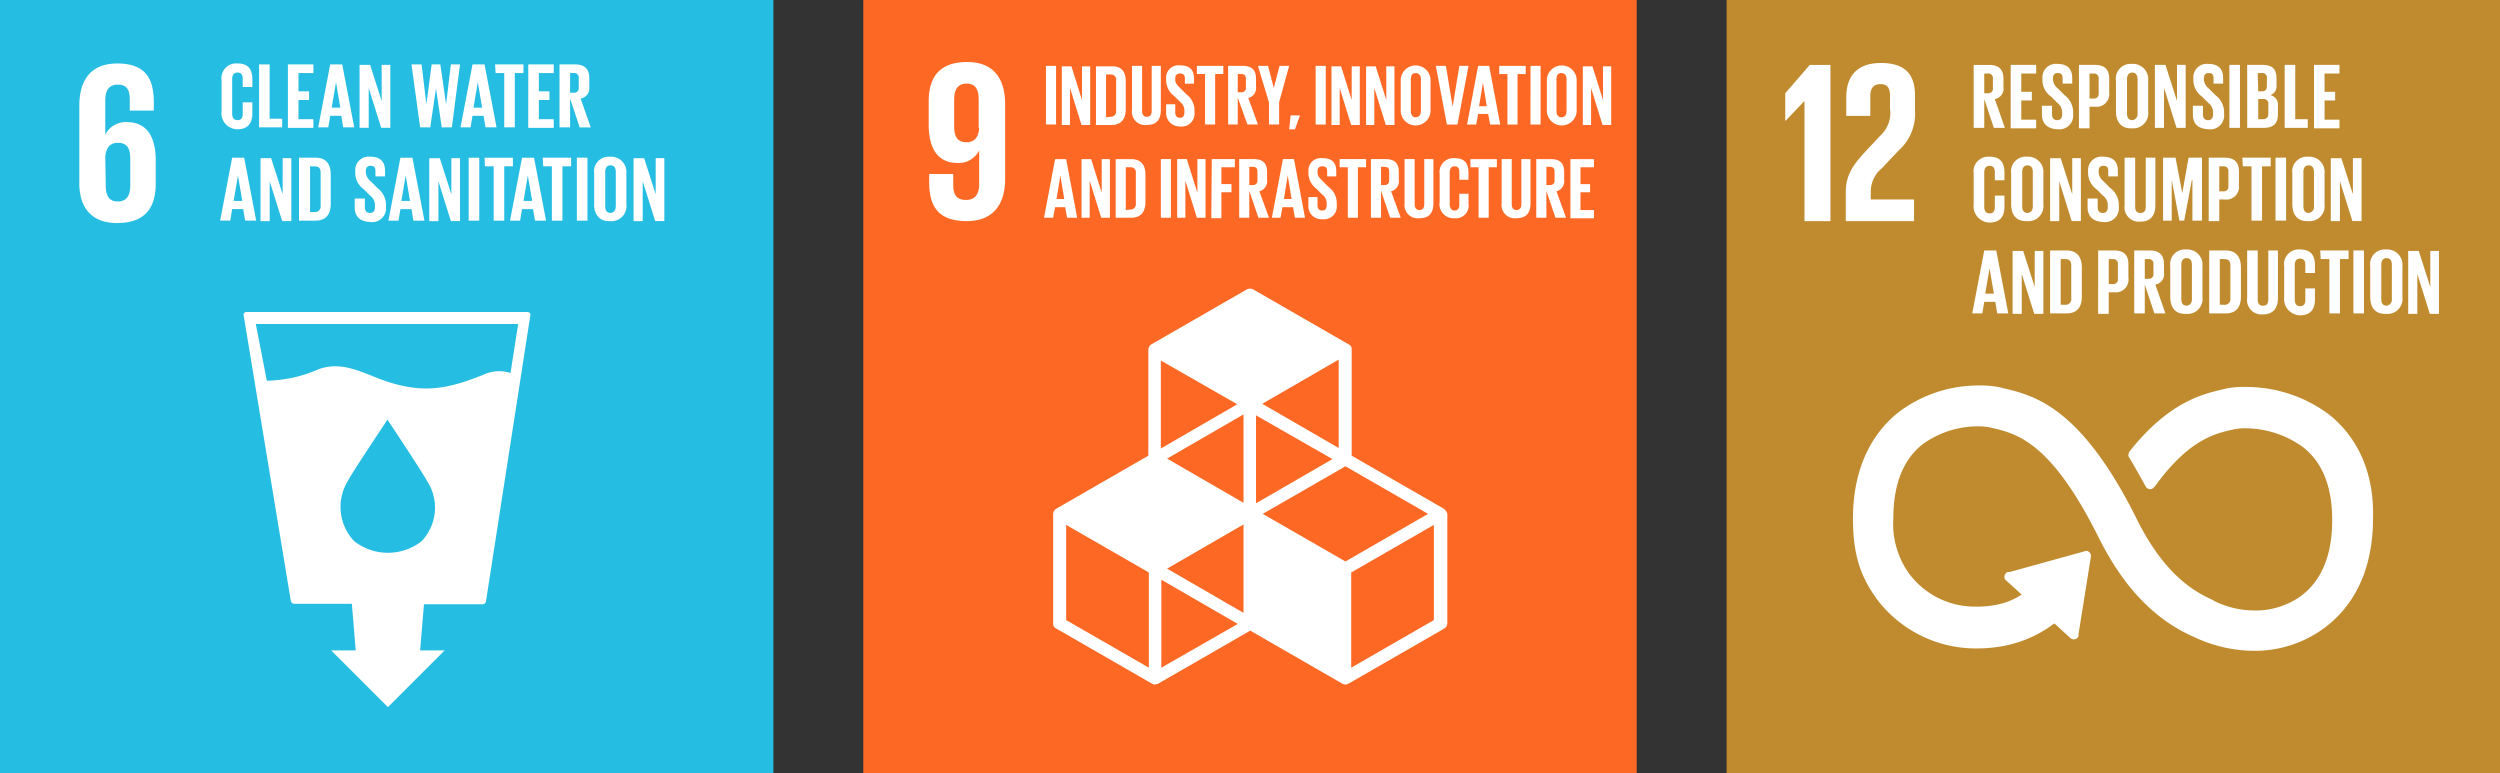
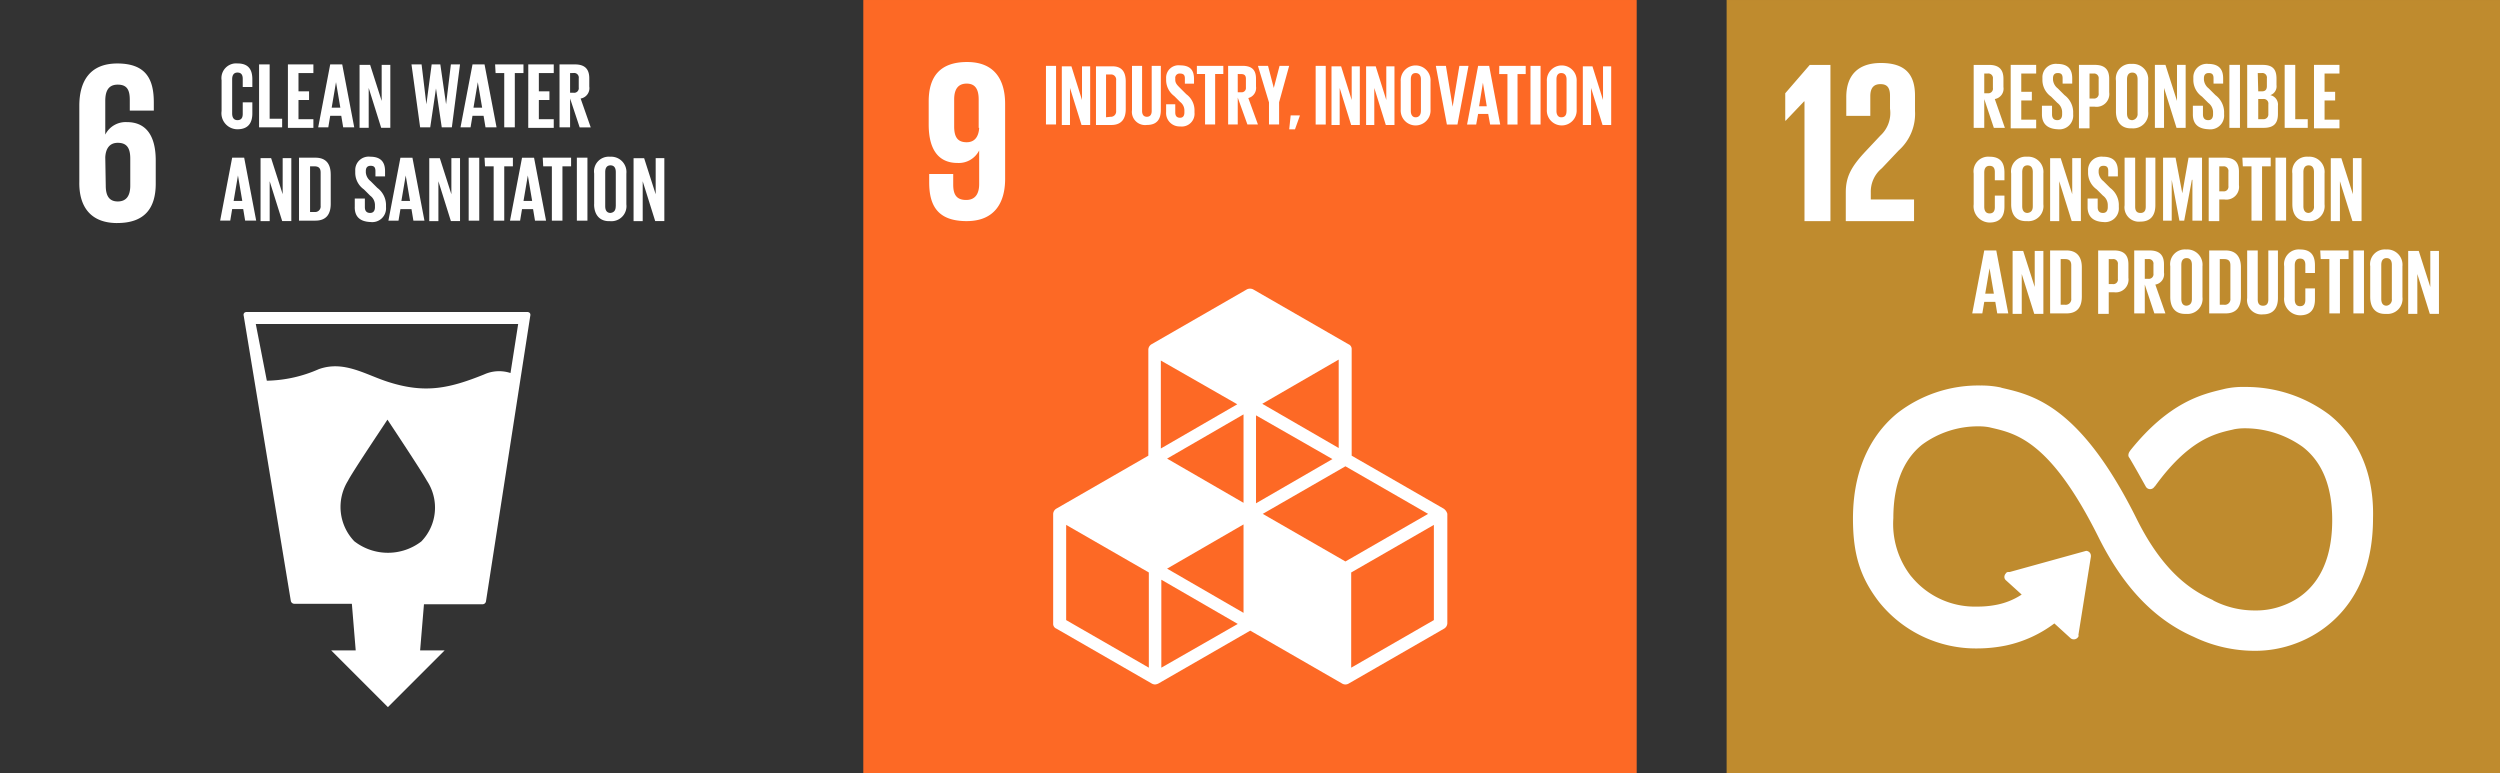
<svg xmlns="http://www.w3.org/2000/svg" width="278" height="86.001" viewBox="0 0 278 86.001">
  <rect x="0" y="0" width="278" height="86.001" fill="#333333" stroke="none" />
  <g id="グループ_6263" data-name="グループ 6263" transform="translate(-952 -1748.999)">
    <g id="グループ_6258" data-name="グループ 6258" transform="translate(-142.699 219.899)">
-       <path id="パス_20323" data-name="パス 20323" d="M975.5,185h86v86h-86Z" transform="translate(119.199 1344.1)" fill="#26bde2" />
      <path id="パス_20324" data-name="パス 20324" d="M996.221,215.945c3.1,0,4.276-1.71,4.276-4.383V209c0-2.833-1.122-4.276-3.207-4.276a2.541,2.541,0,0,0-2.405,1.39v-3.741c0-1.069.321-1.817,1.39-1.817s1.336.641,1.336,1.71v1.176h2.672v-.909c0-2.566-.855-4.329-4.062-4.329-3.047,0-4.222,1.978-4.222,4.7v8.445c-.053,2.619,1.122,4.6,4.222,4.6m-1.336-7.323c.053-.962.481-1.6,1.39-1.6,1.015,0,1.39.588,1.39,1.764v2.993c0,1.122-.427,1.764-1.39,1.764s-1.336-.641-1.336-1.764Zm47.2,17.318a.409.409,0,0,0-.267-.107H1010.6a.409.409,0,0,0-.267.107.354.354,0,0,0-.053.321l5.238,31.7a.4.4,0,0,0,.374.321h6.414l.428,5.185h-2.726l6.307,6.307,6.307-6.307h-2.726l.428-5.131h6.521a.39.39,0,0,0,.374-.321l4.917-31.7c.053-.214,0-.321-.053-.374Zm-12.026,25.388a6.1,6.1,0,0,1-7.483,0,5.516,5.516,0,0,1-.695-6.735c.481-.962,4.115-6.36,4.383-6.788v0c.321.481,3.9,5.879,4.383,6.788A5.407,5.407,0,0,1,1030.054,251.329Zm9.888-18.707a4.042,4.042,0,0,0-2.94.16c-3.848,1.55-6.521,2.138-10.583.855-2.566-.8-4.971-2.459-7.8-1.443a14.929,14.929,0,0,1-5.773,1.283l-1.229-6.307H1040.8Z" transform="translate(111.52 1337.955)" fill="#fff" />
      <g id="グループ_6076" data-name="グループ 6076" transform="translate(1119.179 1546.525)">
        <path id="パス_20325" data-name="パス 20325" d="M1021.3,224.709l1.336-7h1.336l1.336,7h-1.229l-.214-1.283h-1.229l-.214,1.283Zm1.5-2.191h.962l-.481-2.833Zm4.009-2.191v4.436h-1.015v-7h1.176l1.283,4.009V217.76h.962v7h-1.016Zm6.788-.748v3.26c0,1.069-.428,1.871-1.71,1.871h-1.817v-7h1.817C1033.166,217.707,1033.594,218.509,1033.594,219.578Zm-1.817,4.169a.621.621,0,0,0,.695-.695v-3.688c0-.428-.161-.695-.695-.695h-.481v5.078Zm4.49-.535v-.962h1.123v.962c0,.374.16.641.588.641.374,0,.534-.267.534-.641v-.267a1.292,1.292,0,0,0-.534-1.016l-.695-.695a2.256,2.256,0,0,1-.962-1.871v-.214a1.489,1.489,0,0,1,1.657-1.55c1.176,0,1.657.588,1.657,1.6v.588h-1.069V219.2c0-.428-.161-.588-.535-.588-.321,0-.534.16-.534.588v.16a1.369,1.369,0,0,0,.534.962l.748.748a2.389,2.389,0,0,1,.962,1.817v.321a1.533,1.533,0,0,1-1.71,1.657C1036.693,224.816,1036.266,224.121,1036.266,223.212Zm3.741,1.5,1.336-7h1.336l1.336,7h-1.229l-.214-1.283h-1.229l-.214,1.283Zm1.443-2.191h.962l-.481-2.833Zm4.116-2.191v4.436h-1.016v-7h1.176l1.283,4.009V217.76h.962v7h-1.016Zm3.367-2.619h1.176v7h-1.176Zm1.764,0h3.153v.962h-.962v6.04h-1.176v-6.04h-.962Zm2.833,7,1.336-7h1.336l1.336,7h-1.23l-.214-1.283h-1.229l-.214,1.283h-1.123Zm1.5-2.191h.962l-.481-2.833Zm2.138-4.81h3.154v.962h-.962v6.04h-1.176v-6.04h-.962Zm3.795,0h1.176v7h-1.176Zm1.924,5.185v-3.421a1.636,1.636,0,0,1,1.764-1.871,1.7,1.7,0,0,1,1.817,1.871v3.421a1.673,1.673,0,0,1-1.817,1.871C1063.471,224.816,1062.884,224.014,1062.884,222.892Zm2.405.214V219.31c0-.428-.16-.748-.588-.748s-.588.321-.588.748v3.795c0,.428.16.748.588.748C1065.128,223.8,1065.289,223.533,1065.289,223.105Zm2.993-2.779v4.436h-1.016v-7h1.176l1.283,4.009V217.76h.962v7h-1.016Z" transform="translate(-1021.3 -217.6)" fill="#fff" />
      </g>
      <g id="グループ_6077" data-name="グループ 6077" transform="translate(1119.339 1536.155)">
        <path id="パス_20326" data-name="パス 20326" d="M1021.6,203.491v-3.421a1.636,1.636,0,0,1,1.764-1.871c1.283,0,1.657.748,1.657,1.764v.855h-1.069v-.909c0-.428-.16-.695-.588-.695s-.588.321-.588.748v3.795c0,.428.16.748.588.748s.588-.267.588-.695v-1.283h1.069v1.229c0,1.016-.428,1.764-1.657,1.764a1.782,1.782,0,0,1-1.764-2.031Zm4.169-5.185h1.176v6.04h1.39v.962h-2.566Zm3.207,0h2.833v.962h-1.657V201.3h1.176v.962h-1.176V204.4h1.657v.962h-2.833Zm3.367,7,1.336-7h1.336l1.336,7h-1.229l-.214-1.283h-1.229l-.214,1.283Zm1.5-2.191h.962l-.481-2.833Zm4.116-2.191v4.436h-1.016v-7h1.176l1.283,4.009V198.36h.962v7h-1.016Zm7.483.053-.641,4.329h-1.122l-.962-7h1.123l.534,4.436.588-4.436h.962l.641,4.436.534-4.436h1.016l-.909,7h-1.123l-.641-4.329Zm2.726,4.329,1.336-7h1.336l1.336,7h-1.229l-.214-1.283H1049.5l-.214,1.283Zm1.443-2.191h.962l-.481-2.833Zm2.405-4.81h3.153v.962h-.962v6.04h-1.176v-6.04h-.962Zm3.688,0h2.833v.962h-1.657V201.3h1.176v.962h-1.176V204.4h1.657v.962H1055.7Zm4.65,3.795v3.207h-1.176v-7h1.71c1.176,0,1.6.588,1.6,1.55v.909a1.165,1.165,0,0,1-.962,1.336l1.123,3.207h-1.229Zm0-2.833v2.191h.374a.512.512,0,0,0,.588-.588v-1.016a.512.512,0,0,0-.588-.588Z" transform="translate(-1021.6 -198.2)" fill="#fff" />
      </g>
    </g>
    <g id="グループ_6259" data-name="グループ 6259" transform="translate(488.701 42.7)">
      <path id="パス_20282" data-name="パス 20282" d="M440.1,362.2h86v86h-86Z" transform="translate(119.199 1344.1)" fill="#fd6925" />
      <path id="パス_20283" data-name="パス 20283" d="M462.2,379.75c0-2.672-1.176-4.65-4.222-4.65-3.1,0-4.276,1.71-4.276,4.383v2.566c0,2.833,1.122,4.276,3.207,4.276a2.542,2.542,0,0,0,2.405-1.39v3.741c0,1.069-.428,1.764-1.443,1.764-1.069,0-1.443-.588-1.443-1.71v-1.176h-2.672v.909c0,2.566.909,4.329,4.169,4.329,3.047,0,4.276-1.978,4.276-4.7Zm-2.886,2.672c-.054.962-.481,1.6-1.39,1.6-1.016,0-1.39-.588-1.39-1.764v-2.993c0-1.122.428-1.764,1.39-1.764s1.336.641,1.336,1.764v3.154Zm51.632,42.332-10.209-5.879V407.063a.578.578,0,0,0-.374-.588l-10.583-6.093a.793.793,0,0,0-.695,0L478.5,406.475a.725.725,0,0,0-.374.588v11.812l-10.209,5.879a.725.725,0,0,0-.374.588v12.186a.578.578,0,0,0,.374.588L478.5,444.21a.773.773,0,0,0,.374.107.991.991,0,0,0,.374-.107l10.209-5.879,10.209,5.879a.708.708,0,0,0,.748,0L511,438.117a.725.725,0,0,0,.374-.588V425.342a1,1,0,0,0-.428-.588Zm-22.235,11.6-8.5-4.917,8.5-4.917Zm9.888-17.1-8.5,4.917v-9.781Zm-9.888,4.864-8.5-4.917,8.5-4.917Zm2.138,1.229,9.193-5.291,9.193,5.291-9.193,5.291Zm8.445-7.323-8.5-4.917,8.5-4.917Zm-11.278-4.864-8.5,4.917v-9.781Zm-9.835,29.29-9.193-5.291V426.572l9.193,5.291Zm1.39,0v-9.781l8.5,4.917-8.5,4.864Zm30.306-5.291-9.193,5.291V431.863l9.193-5.291Z" transform="translate(112.868 1338.095)" fill="#fff" />
      <g id="グループ_6054" data-name="グループ 6054" transform="translate(579.61 1713.569)">
        <path id="パス_20284" data-name="パス 20284" d="M478.1,375.853h1.122v6.521H478.1Zm2.672,2.459v4.116h-.909v-6.521h1.069l1.176,3.742v-3.742h.909v6.521h-.962Zm6.2-.695v3.047c0,1.016-.428,1.764-1.6,1.764h-1.71v-6.521h1.71C486.6,375.853,486.973,376.6,486.973,377.617Zm-1.71,3.9a.59.59,0,0,0,.641-.641v-3.421a.566.566,0,0,0-.641-.641h-.481v4.757Zm5.612-5.666v4.917c0,1.015-.428,1.657-1.55,1.657a1.471,1.471,0,0,1-1.657-1.657v-4.917h1.122v5.024c0,.374.16.641.534.641s.535-.267.535-.641v-5.024Zm.588,5.131v-.855h1.016v.909c0,.374.16.588.535.588.321,0,.481-.214.481-.588v-.267a1.194,1.194,0,0,0-.481-.909l-.641-.641a2.225,2.225,0,0,1-.909-1.764v-.214a1.378,1.378,0,0,1,1.55-1.443c1.122,0,1.55.534,1.55,1.5v.535h-1.016v-.588c0-.374-.16-.535-.534-.535a.479.479,0,0,0-.535.535v.16c0,.374.214.588.535.909l.695.695a2.21,2.21,0,0,1,.909,1.71v.321a1.423,1.423,0,0,1-1.6,1.55A1.493,1.493,0,0,1,491.462,380.985Zm3.421-5.131h2.94v.909h-.909v5.612h-1.122v-5.612h-.909v-.909Zm4.543,3.528v2.993h-1.069v-6.521h1.6c1.122,0,1.5.534,1.5,1.443v.855a1.153,1.153,0,0,1-.855,1.283l1.069,2.94H500.5Zm0-2.619v2.031h.374a.479.479,0,0,0,.534-.535V377.3c0-.374-.16-.534-.534-.534Zm4.6,3.154v2.459H502.9v-2.459l-1.229-4.062h1.122l.641,2.459.641-2.459h1.069l-1.122,4.062Zm2.3,1.5-.535,1.5h-.641l.16-1.55h1.016Zm1.764-5.559h1.122v6.521h-1.122Zm2.672,2.459v4.116h-.909v-6.521h1.069l1.176,3.742v-3.742H513v6.521h-.962Zm3.848,0v4.116H513.7v-6.521h1.069l1.176,3.742v-3.742h.909v6.521h-.962Zm2.94,2.405v-3.153a1.66,1.66,0,1,1,3.314,0v3.153a1.66,1.66,0,1,1-3.314,0Zm2.245.16V377.35c0-.374-.16-.695-.588-.695-.374,0-.534.267-.534.695v3.528c0,.374.16.695.534.695S519.791,381.305,519.791,380.878Zm5.292-5.024-1.229,6.521h-1.176l-1.229-6.521h1.122l.748,4.543.748-4.543Zm-.16,6.521,1.229-6.521h1.229l1.229,6.521h-1.122l-.214-1.176h-1.122l-.214,1.176Zm1.336-2.031h.855l-.428-2.619Zm2.245-4.49h2.94v.909h-.909v5.612h-1.122v-5.612H528.5Zm3.474,0H533.1v6.521h-1.122Zm1.817,4.864v-3.153a1.66,1.66,0,1,1,3.314,0v3.153a1.66,1.66,0,1,1-3.314,0Zm2.191.16V377.35c0-.374-.16-.695-.588-.695-.374,0-.534.267-.534.695v3.528c0,.374.16.695.534.695C535.825,381.573,535.986,381.305,535.986,380.878Zm2.726-2.566v4.116H537.8v-6.521h1.069l1.176,3.742v-3.742h.909v6.521h-.962Z" transform="translate(-478.1 -375.8)" fill="#fff" />
      </g>
      <g id="グループ_6055" data-name="グループ 6055" transform="translate(579.396 1723.885)">
-         <path id="パス_20285" data-name="パス 20285" d="M477.7,401.728l1.229-6.521h1.229l1.229,6.521h-1.122l-.214-1.176h-1.122l-.214,1.176Zm1.39-2.085h.855l-.428-2.619Zm3.688-2.031v4.116h-.909v-6.521h1.069l1.176,3.741v-3.741h.909v6.521h-.962Zm6.2-.695v3.047c0,1.016-.428,1.764-1.6,1.764h-1.71v-6.521h1.71C488.55,395.207,488.978,395.955,488.978,396.917Zm-1.71,3.9a.59.59,0,0,0,.641-.641v-3.421a.566.566,0,0,0-.641-.641h-.481v4.757Zm3.421-5.612h1.122v6.521h-1.122Zm2.726,2.405v4.116h-.909v-6.521h1.069l1.176,3.741v-3.741h.909v6.521H494.7Zm2.94-2.405h2.566v.909h-1.5v1.871h1.122v.909h-1.122v2.886H496.3l.053-6.574Zm4.169,3.528v2.993H499.4v-6.521H501c1.122,0,1.5.535,1.5,1.443v.855a1.153,1.153,0,0,1-.855,1.283l1.069,2.94h-1.176Zm0-2.672v2.031h.374a.479.479,0,0,0,.534-.534V396.6c0-.374-.16-.534-.534-.534Zm2.512,5.666,1.229-6.521h1.229l1.229,6.521H505.6l-.214-1.176h-1.176L504,401.728Zm1.336-2.085h.855l-.428-2.619Zm2.726.641v-.855h1.016v.909c0,.374.16.588.534.588.321,0,.481-.214.481-.588v-.267a1.194,1.194,0,0,0-.481-.909l-.641-.641a2.225,2.225,0,0,1-.909-1.764v-.214a1.378,1.378,0,0,1,1.55-1.443c1.122,0,1.55.534,1.55,1.5v.534h-1.016v-.588c0-.374-.16-.535-.534-.535a.479.479,0,0,0-.534.535v.16c0,.374.214.588.534.909l.695.695a2.21,2.21,0,0,1,.909,1.71v.321a1.423,1.423,0,0,1-1.6,1.55A1.443,1.443,0,0,1,507.1,400.285Zm3.474-5.078h2.94v.909H512.6v5.612H511.48v-5.612h-.909Zm4.6,3.528v2.993h-1.122v-6.521h1.6c1.122,0,1.5.535,1.5,1.443v.855a1.153,1.153,0,0,1-.855,1.283l1.069,2.94h-1.176Zm0-2.672v2.031h.374a.479.479,0,0,0,.534-.534V396.6c0-.374-.16-.534-.534-.534Zm5.826-.855v4.917c0,1.016-.428,1.657-1.55,1.657a1.471,1.471,0,0,1-1.657-1.657v-4.917h1.123v5.024c0,.374.16.641.534.641s.534-.267.534-.641v-5.024Zm.695,4.811v-3.154a1.548,1.548,0,0,1,1.657-1.764c1.229,0,1.55.695,1.55,1.657v.748H523.88v-.855c0-.428-.16-.641-.534-.641s-.534.267-.534.695v3.528c0,.374.16.695.534.695s.534-.267.534-.641v-1.229H524.9v1.122a1.4,1.4,0,0,1-1.55,1.6A1.548,1.548,0,0,1,521.689,400.017Zm3.421-4.811h2.94v.909h-.909v5.612h-1.122v-5.612h-.909Zm6.681,0v4.917c0,1.016-.428,1.657-1.55,1.657a1.471,1.471,0,0,1-1.657-1.657v-4.917h1.122v5.024c0,.374.16.641.534.641s.534-.267.534-.641v-5.024Zm1.764,3.528v2.993h-1.122v-6.521h1.6c1.122,0,1.5.535,1.5,1.443v.855a1.153,1.153,0,0,1-.855,1.283l1.069,2.94H534.57Zm0-2.672v2.031h.374a.479.479,0,0,0,.535-.534V396.6c0-.374-.16-.534-.535-.534Zm2.673-.855h2.619v.909h-1.5v1.871h1.069v.909H537.35v1.978h1.5v.909h-2.619v-6.574Z" transform="translate(-477.7 -395.1)" fill="#fff" />
-       </g>
+         </g>
    </g>
    <g id="グループ_6260" data-name="グループ 6260" transform="translate(49.301 42.3)">
      <path id="パス_20295" data-name="パス 20295" d="M975.5,362.6h86v86h-86Z" transform="translate(119.199 1344.1)" fill="#bf8b2e" />
      <path id="パス_20296" data-name="パス 20296" d="M989.785,379.976h.053v13.309h2.886V375.914h-2.3l-2.726,3.154v3.047h.053Zm4.7-.481v2.085h2.672v-2.191c0-1.069.535-1.336,1.122-1.336s1.069.214,1.069,1.283v1.443a3.4,3.4,0,0,1-1.069,2.993l-1.657,1.764c-1.6,1.71-2.191,2.833-2.191,4.543v3.207h7.59V390.88h-4.81v-.8a3.357,3.357,0,0,1,1.229-2.672l1.871-1.978a5.447,5.447,0,0,0,1.817-4.383v-1.71c0-2.459-1.176-3.635-3.795-3.635-2.566,0-3.848,1.39-3.848,3.795m53.663,35.277a15.419,15.419,0,0,0-9.354-3.047,9.139,9.139,0,0,0-2.245.214l-.214.053c-2.245.535-5.933,1.39-10.262,6.788l-.107.16a.761.761,0,0,0-.107.321.4.4,0,0,0,.053.267l.107.16c.695,1.176,1.283,2.245,1.764,3.1a.551.551,0,0,0,.909.107c.053-.053.053-.107.107-.107,3.741-5.185,6.681-5.879,8.605-6.307l.214-.053a6.305,6.305,0,0,1,1.176-.107,11.043,11.043,0,0,1,6.467,2.084c2.191,1.71,3.26,4.436,3.26,8.124,0,6.2-2.993,8.605-5.505,9.514a8.313,8.313,0,0,1-3.047.534,10.056,10.056,0,0,1-4.6-1.069l-.16-.107c-2.138-.962-5.4-2.886-8.445-9.033-6.254-12.561-11.492-13.736-14.966-14.538l-.16-.053a10.588,10.588,0,0,0-2.245-.214,14.7,14.7,0,0,0-9.193,3.047c-2.245,1.817-4.971,5.345-4.971,11.759,0,3.955.8,6.521,2.886,9.247a13.792,13.792,0,0,0,10.957,5.185,16.191,16.191,0,0,0,3.153-.321,13.714,13.714,0,0,0,5.4-2.459l1.817,1.657a.572.572,0,0,0,.748-.053c.107-.107.161-.214.107-.321l1.39-8.712v-.107a.548.548,0,0,0-.534-.534l-8.5,2.352h-.16a.294.294,0,0,0-.267.16.577.577,0,0,0-.16.374.485.485,0,0,0,.16.374l1.764,1.6a7.772,7.772,0,0,1-2.726,1.122,10.648,10.648,0,0,1-2.245.214,9.089,9.089,0,0,1-7.269-3.314l-.053-.053a9.461,9.461,0,0,1-1.978-6.467c0-3.688,1.069-6.467,3.207-8.178a10.482,10.482,0,0,1,6.307-2.031,6.306,6.306,0,0,1,1.176.107l.214.053c2.779.641,6.574,1.5,11.866,12.08,2.779,5.612,6.254,9.247,10.636,11.171a15.655,15.655,0,0,0,6.735,1.55,12.86,12.86,0,0,0,4.7-.855c2.566-.962,8.5-4.222,8.5-13.9.161-6.2-2.619-9.728-4.917-11.545Z" transform="translate(113.52 1338.002)" fill="#fff" />
      <g id="グループ_6061" data-name="グループ 6061" transform="translate(1122.172 1713.809)">
        <path id="パス_20297" data-name="パス 20297" d="M1028.076,379.8v3.207H1026.9v-7h1.71c1.176,0,1.6.588,1.6,1.55v.909a1.165,1.165,0,0,1-.962,1.336l1.123,3.207h-1.229l-1.069-3.207Zm0-2.833v2.191h.374a.513.513,0,0,0,.588-.588v-1.016a.513.513,0,0,0-.588-.588Zm2.94-.962h2.833v.962h-1.657V379h1.176v.962h-1.176V382.1h1.657v.962h-2.833v-7.055Zm3.474,5.505v-.962h1.123v.962c0,.374.16.641.588.641.374,0,.535-.267.535-.641v-.267a1.292,1.292,0,0,0-.535-1.016l-.695-.695a2.256,2.256,0,0,1-.962-1.871v-.214a1.489,1.489,0,0,1,1.657-1.55c1.176,0,1.657.588,1.657,1.6v.588h-1.069V377.5c0-.428-.16-.588-.535-.588-.321,0-.534.16-.534.588v.16a1.369,1.369,0,0,0,.534.962l.748.748a2.389,2.389,0,0,1,.962,1.817v.321a1.533,1.533,0,0,1-1.71,1.657C1034.971,383.116,1034.49,382.421,1034.49,381.512Zm4.116-5.505h1.764c1.176,0,1.6.588,1.6,1.55v1.5a1.415,1.415,0,0,1-1.6,1.6h-.588v2.405h-1.176Zm1.176.962v2.779h.428a.513.513,0,0,0,.588-.588v-1.6a.513.513,0,0,0-.588-.588Zm2.94,4.222v-3.421a1.636,1.636,0,0,1,1.764-1.871,1.7,1.7,0,0,1,1.817,1.871v3.421a1.673,1.673,0,0,1-1.817,1.871C1043.256,383.116,1042.721,382.26,1042.721,381.191Zm2.405.214V377.61c0-.428-.161-.748-.588-.748s-.588.321-.588.748v3.795c0,.428.161.748.588.748A.672.672,0,0,0,1045.126,381.405Zm2.94-2.833v4.436h-1.016v-7h1.176l1.283,4.009v-4.009h.962v7h-1.016Zm3.207,2.94v-.962h1.122v.962c0,.374.161.641.588.641.374,0,.535-.267.535-.641v-.267a1.293,1.293,0,0,0-.535-1.016l-.695-.695a2.256,2.256,0,0,1-.962-1.871v-.214a1.489,1.489,0,0,1,1.657-1.55c1.176,0,1.657.588,1.657,1.6v.588h-1.069V377.5c0-.428-.16-.588-.535-.588-.321,0-.534.16-.534.588v.16a1.369,1.369,0,0,0,.534.962l.748.748a2.389,2.389,0,0,1,.962,1.817v.321a1.533,1.533,0,0,1-1.71,1.657C1051.7,383.116,1051.273,382.421,1051.273,381.512Zm4.062-5.505h1.176v7h-1.176Zm1.978,0h1.71c1.176,0,1.55.534,1.55,1.55v.695a1.032,1.032,0,0,1-.695,1.122,1.071,1.071,0,0,1,.855,1.176v.909c0,1.016-.428,1.55-1.6,1.55h-1.817Zm1.229,2.94h.428c.374,0,.534-.214.534-.588V377.5a.513.513,0,0,0-.588-.588h-.428l.053,2.031Zm0,.909v2.191h.535a.535.535,0,0,0,.588-.588V380.39a.512.512,0,0,0-.588-.588h-.535Zm2.94-3.848h1.176v6.04h1.39v.962h-2.566v-7Zm3.26,0h2.833v.962h-1.657V379h1.176v.962h-1.176V382.1h1.657v.962h-2.833v-7.055Z" transform="translate(-1026.9 -375.9)" fill="#fff" />
      </g>
      <g id="グループ_6062" data-name="グループ 6062" transform="translate(1122.172 1724.125)">
        <path id="パス_20298" data-name="パス 20298" d="M1026.9,400.492v-3.421a1.636,1.636,0,0,1,1.764-1.871c1.283,0,1.657.748,1.657,1.764v.855h-1.069v-.909c0-.428-.16-.695-.588-.695s-.588.321-.588.748v3.795c0,.428.16.748.588.748s.588-.267.588-.695v-1.283h1.069v1.229c0,1.016-.428,1.764-1.657,1.764A1.812,1.812,0,0,1,1026.9,400.492Zm4.169,0v-3.421a1.636,1.636,0,0,1,1.764-1.871,1.7,1.7,0,0,1,1.817,1.871v3.421a1.673,1.673,0,0,1-1.817,1.871C1031.6,402.416,1031.069,401.614,1031.069,400.492Zm2.405.214V396.91c0-.428-.16-.748-.588-.748s-.588.321-.588.748v3.795c0,.428.16.748.588.748C1033.314,401.4,1033.474,401.133,1033.474,400.705Zm2.94-2.779v4.436H1035.4v-7h1.176l1.283,4.009V395.36h.962v7H1037.8Zm3.153,2.886v-.962h1.122v.962c0,.374.16.641.588.641.374,0,.535-.267.535-.641v-.267a1.293,1.293,0,0,0-.535-1.016l-.695-.695a2.256,2.256,0,0,1-.962-1.871v-.214a1.489,1.489,0,0,1,1.657-1.55c1.176,0,1.657.588,1.657,1.6v.588h-1.069V396.8c0-.428-.16-.588-.534-.588-.321,0-.535.16-.535.588v.16a1.369,1.369,0,0,0,.535.962l.748.748a2.389,2.389,0,0,1,.962,1.817v.321a1.533,1.533,0,0,1-1.71,1.657c-1.283-.053-1.764-.748-1.764-1.657Zm7.536-5.505V400.6c0,1.069-.481,1.817-1.657,1.817a1.6,1.6,0,0,1-1.764-1.817v-5.291h1.176v5.452c0,.428.16.695.588.695s.588-.267.588-.695v-5.452h1.069Zm4.062,2.459-.855,4.543h-.534l-.855-4.543v4.543h-.962v-7h1.39l.748,3.955.695-3.955h1.5v7h-1.069v-4.543Zm1.87-2.459h1.764c1.176,0,1.6.588,1.6,1.55v1.5a1.416,1.416,0,0,1-1.6,1.6h-.588v2.405h-1.176v-7.055Zm1.176.962v2.779h.427a.512.512,0,0,0,.588-.588v-1.6a.513.513,0,0,0-.588-.588Zm2.566-.962h3.153v.962h-.962v6.04h-1.176v-6.04h-.962Zm3.688,0h1.176v7h-1.176Zm1.871,5.185v-3.421a1.636,1.636,0,0,1,1.764-1.871,1.7,1.7,0,0,1,1.817,1.871v3.421a1.673,1.673,0,0,1-1.817,1.871C1062.872,402.416,1062.337,401.614,1062.337,400.492Zm2.405.214V396.91c0-.428-.16-.748-.588-.748s-.588.321-.588.748v3.795c0,.428.16.748.588.748A.672.672,0,0,0,1064.742,400.705Zm2.886-2.779v4.436h-1.016v-7h1.176l1.283,4.009V395.36h.962v7h-1.016Z" transform="translate(-1026.9 -395.2)" fill="#fff" />
      </g>
      <g id="グループ_6063" data-name="グループ 6063" transform="translate(1122.012 1734.44)">
        <path id="パス_20299" data-name="パス 20299" d="M1026.6,421.609l1.336-7h1.336l1.336,7h-1.229l-.214-1.283h-1.229l-.214,1.283Zm1.443-2.191h.962l-.481-2.833Zm4.062-2.191v4.436h-1.016v-7h1.176l1.283,4.009V414.66h.962v7h-1.015Zm6.681-.748v3.26c0,1.069-.428,1.871-1.71,1.871h-1.817v-7h1.817C1038.306,414.607,1038.786,415.409,1038.786,416.478Zm-1.871,4.169a.621.621,0,0,0,.695-.695v-3.688c0-.428-.161-.695-.695-.695h-.481v5.078Zm3.688-6.04h1.764c1.176,0,1.6.588,1.6,1.55v1.5a1.416,1.416,0,0,1-1.6,1.6h-.588v2.405H1040.6Zm1.176.962v2.779h.428a.512.512,0,0,0,.588-.588v-1.6a.512.512,0,0,0-.588-.588Zm4.009,2.833v3.207h-1.176v-7h1.71c1.176,0,1.6.588,1.6,1.55v.909a1.165,1.165,0,0,1-.962,1.336l1.122,3.207h-1.229Zm0-2.833v2.191h.374a.513.513,0,0,0,.588-.588v-1.016a.513.513,0,0,0-.588-.588Zm2.833,4.223v-3.421a1.636,1.636,0,0,1,1.764-1.871,1.7,1.7,0,0,1,1.817,1.871v3.421a1.673,1.673,0,0,1-1.817,1.871C1049.156,421.716,1048.621,420.914,1048.621,419.792Zm2.405.214V416.21c0-.428-.161-.748-.588-.748s-.588.321-.588.748v3.795c0,.428.16.748.588.748C1050.866,420.7,1051.026,420.433,1051.026,420.005Zm5.452-3.528v3.26c0,1.069-.428,1.871-1.71,1.871h-1.817v-7h1.817C1056,414.607,1056.478,415.409,1056.478,416.478Zm-1.871,4.169a.621.621,0,0,0,.7-.695v-3.688c0-.428-.16-.695-.7-.695h-.481v5.078Zm5.986-6.04V419.9c0,1.069-.481,1.817-1.657,1.817a1.6,1.6,0,0,1-1.764-1.817v-5.292h1.176v5.452c0,.428.16.695.588.695s.588-.267.588-.695v-5.452h1.069Zm.695,5.185v-3.421a1.636,1.636,0,0,1,1.764-1.871c1.283,0,1.657.748,1.657,1.764v.855h-1.069v-.909c0-.428-.16-.695-.588-.695s-.588.321-.588.748v3.795c0,.428.16.748.588.748s.588-.267.588-.695v-1.283h1.069v1.229c0,1.016-.428,1.764-1.657,1.764A1.812,1.812,0,0,1,1061.289,419.792Zm4.009-5.185h3.154v.962h-.962v6.04h-1.176v-6.04h-.962Zm3.688,0h1.176v7h-1.176Zm1.871,5.185v-3.421a1.636,1.636,0,0,1,1.764-1.871,1.7,1.7,0,0,1,1.817,1.871v3.421a1.673,1.673,0,0,1-1.817,1.871C1071.391,421.716,1070.856,420.914,1070.856,419.792Zm2.405.214V416.21c0-.428-.16-.748-.588-.748s-.588.321-.588.748v3.795c0,.428.161.748.588.748A.672.672,0,0,0,1073.261,420.005Zm2.833-2.779v4.436h-1.016v-7h1.176l1.283,4.009V414.66h.962v7h-1.016Z" transform="translate(-1026.6 -414.5)" fill="#fff" />
      </g>
    </g>
  </g>
</svg>